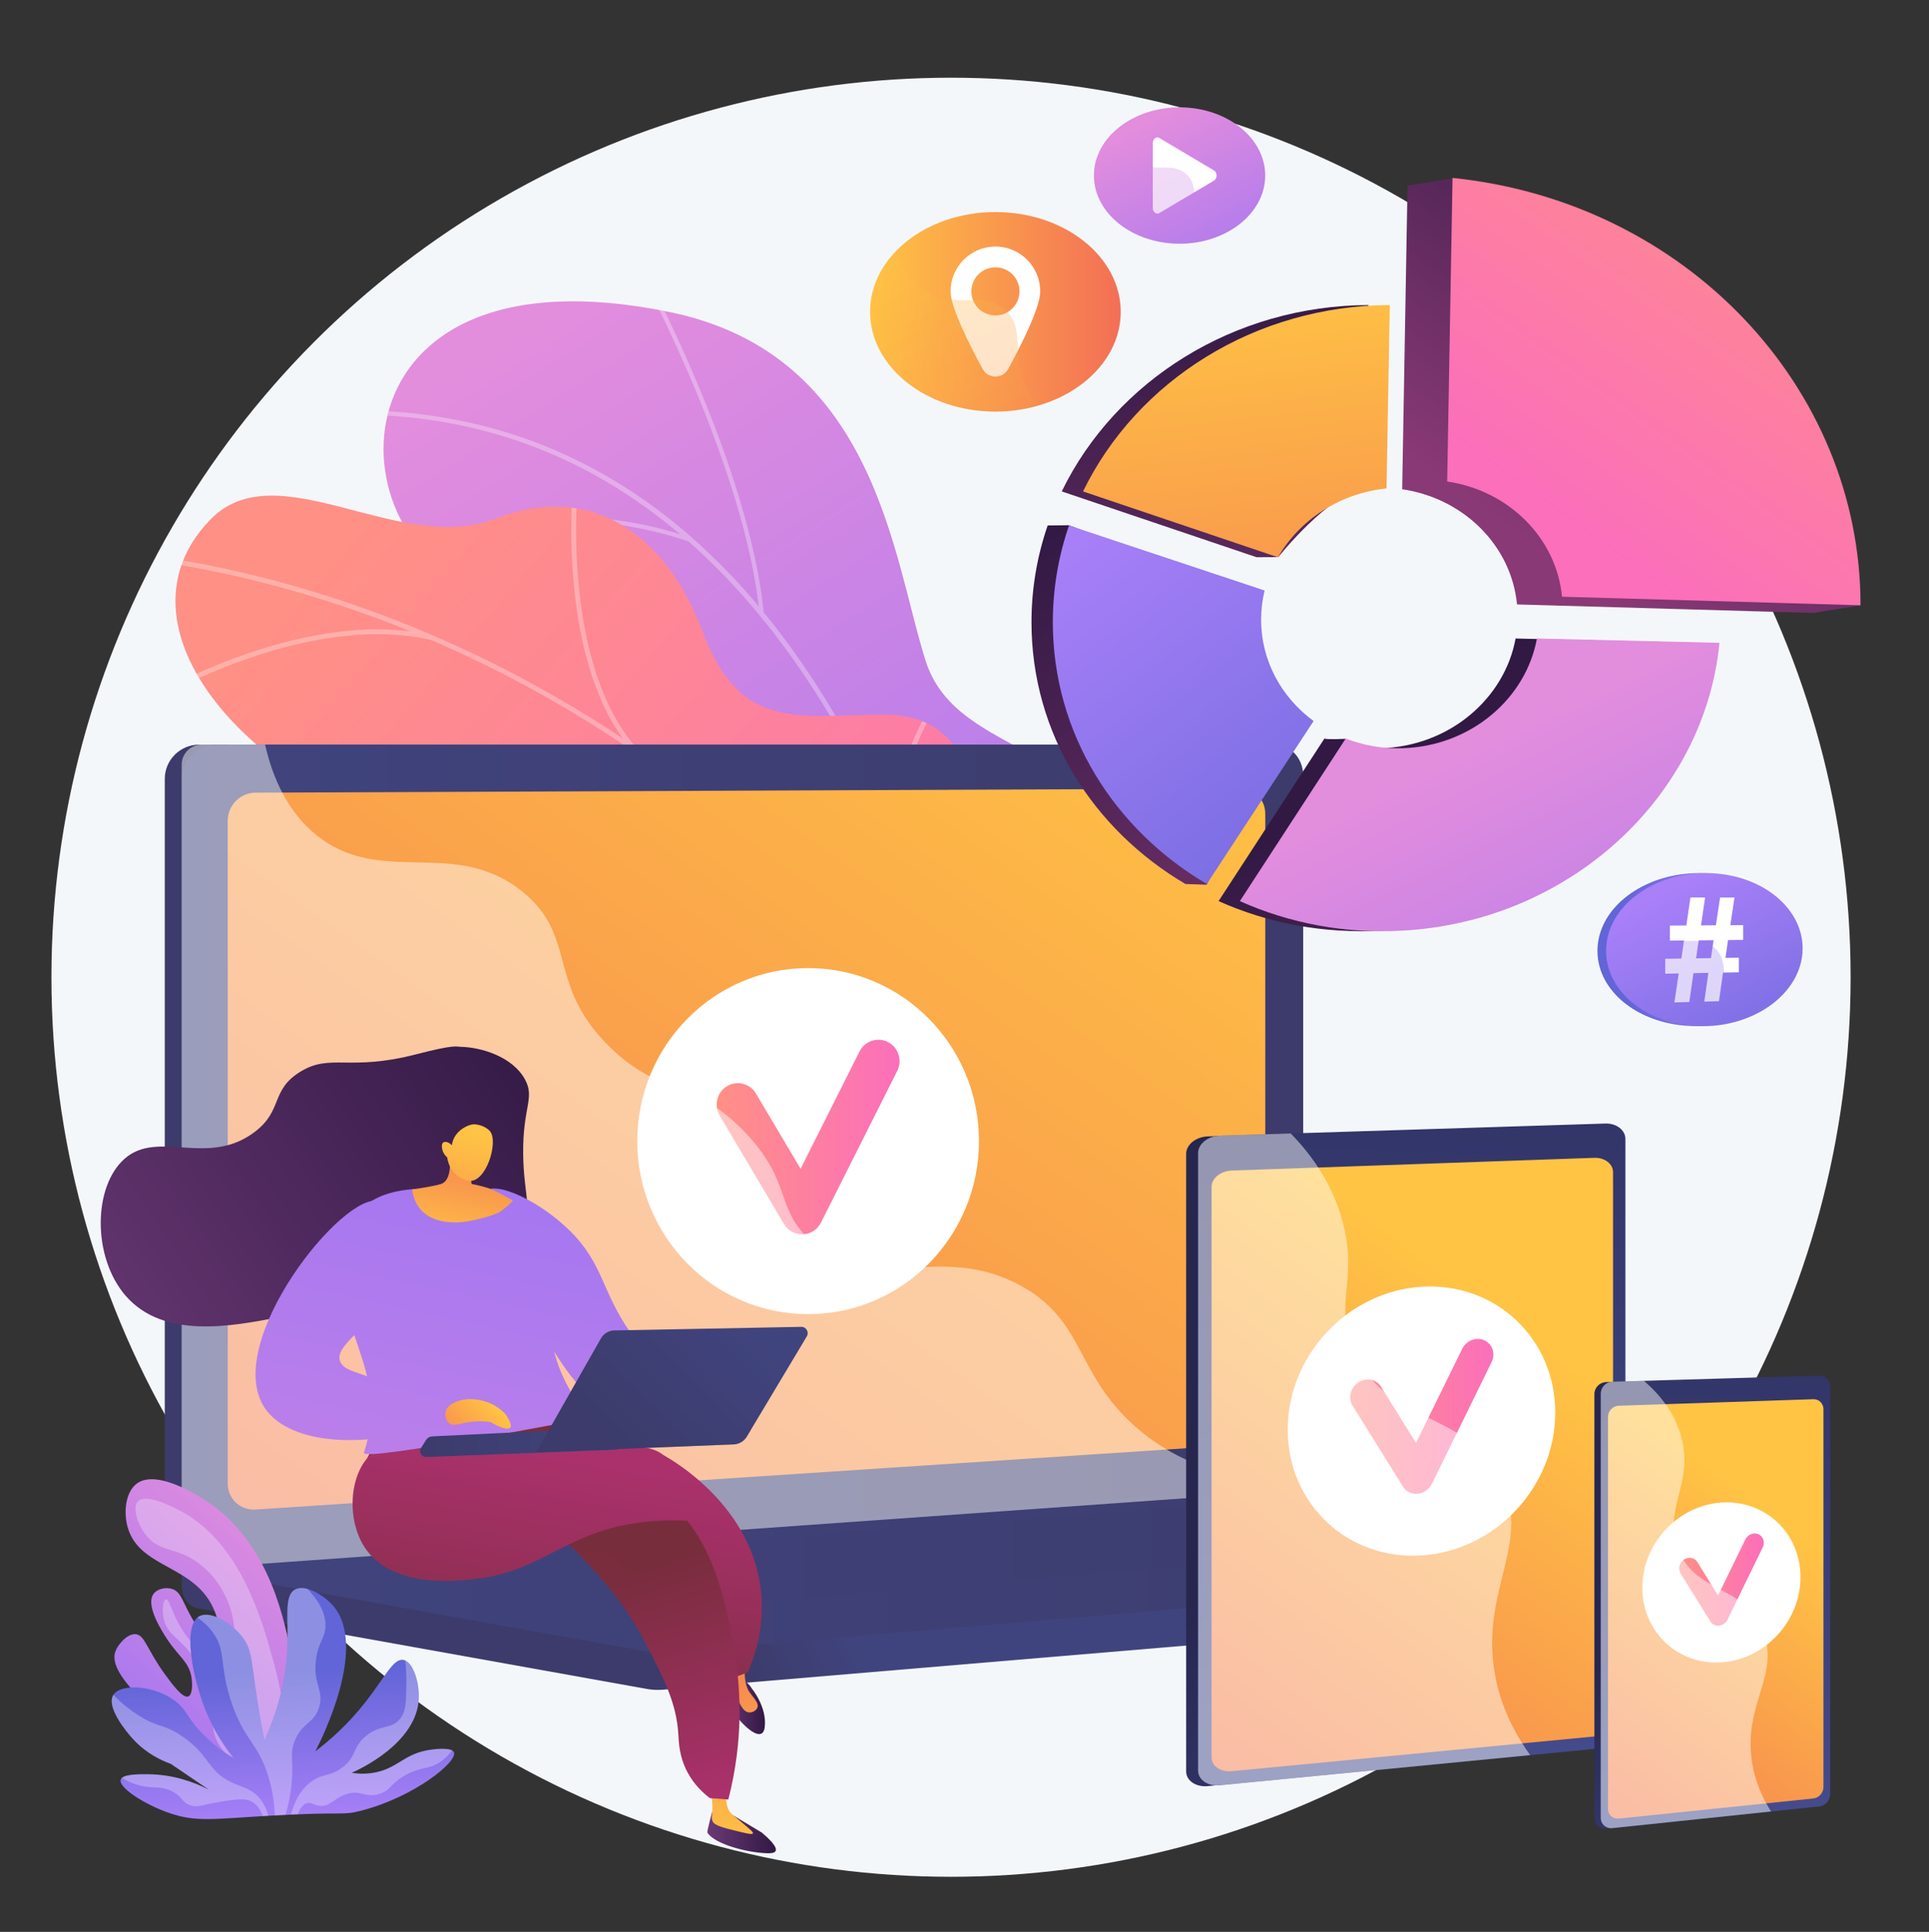
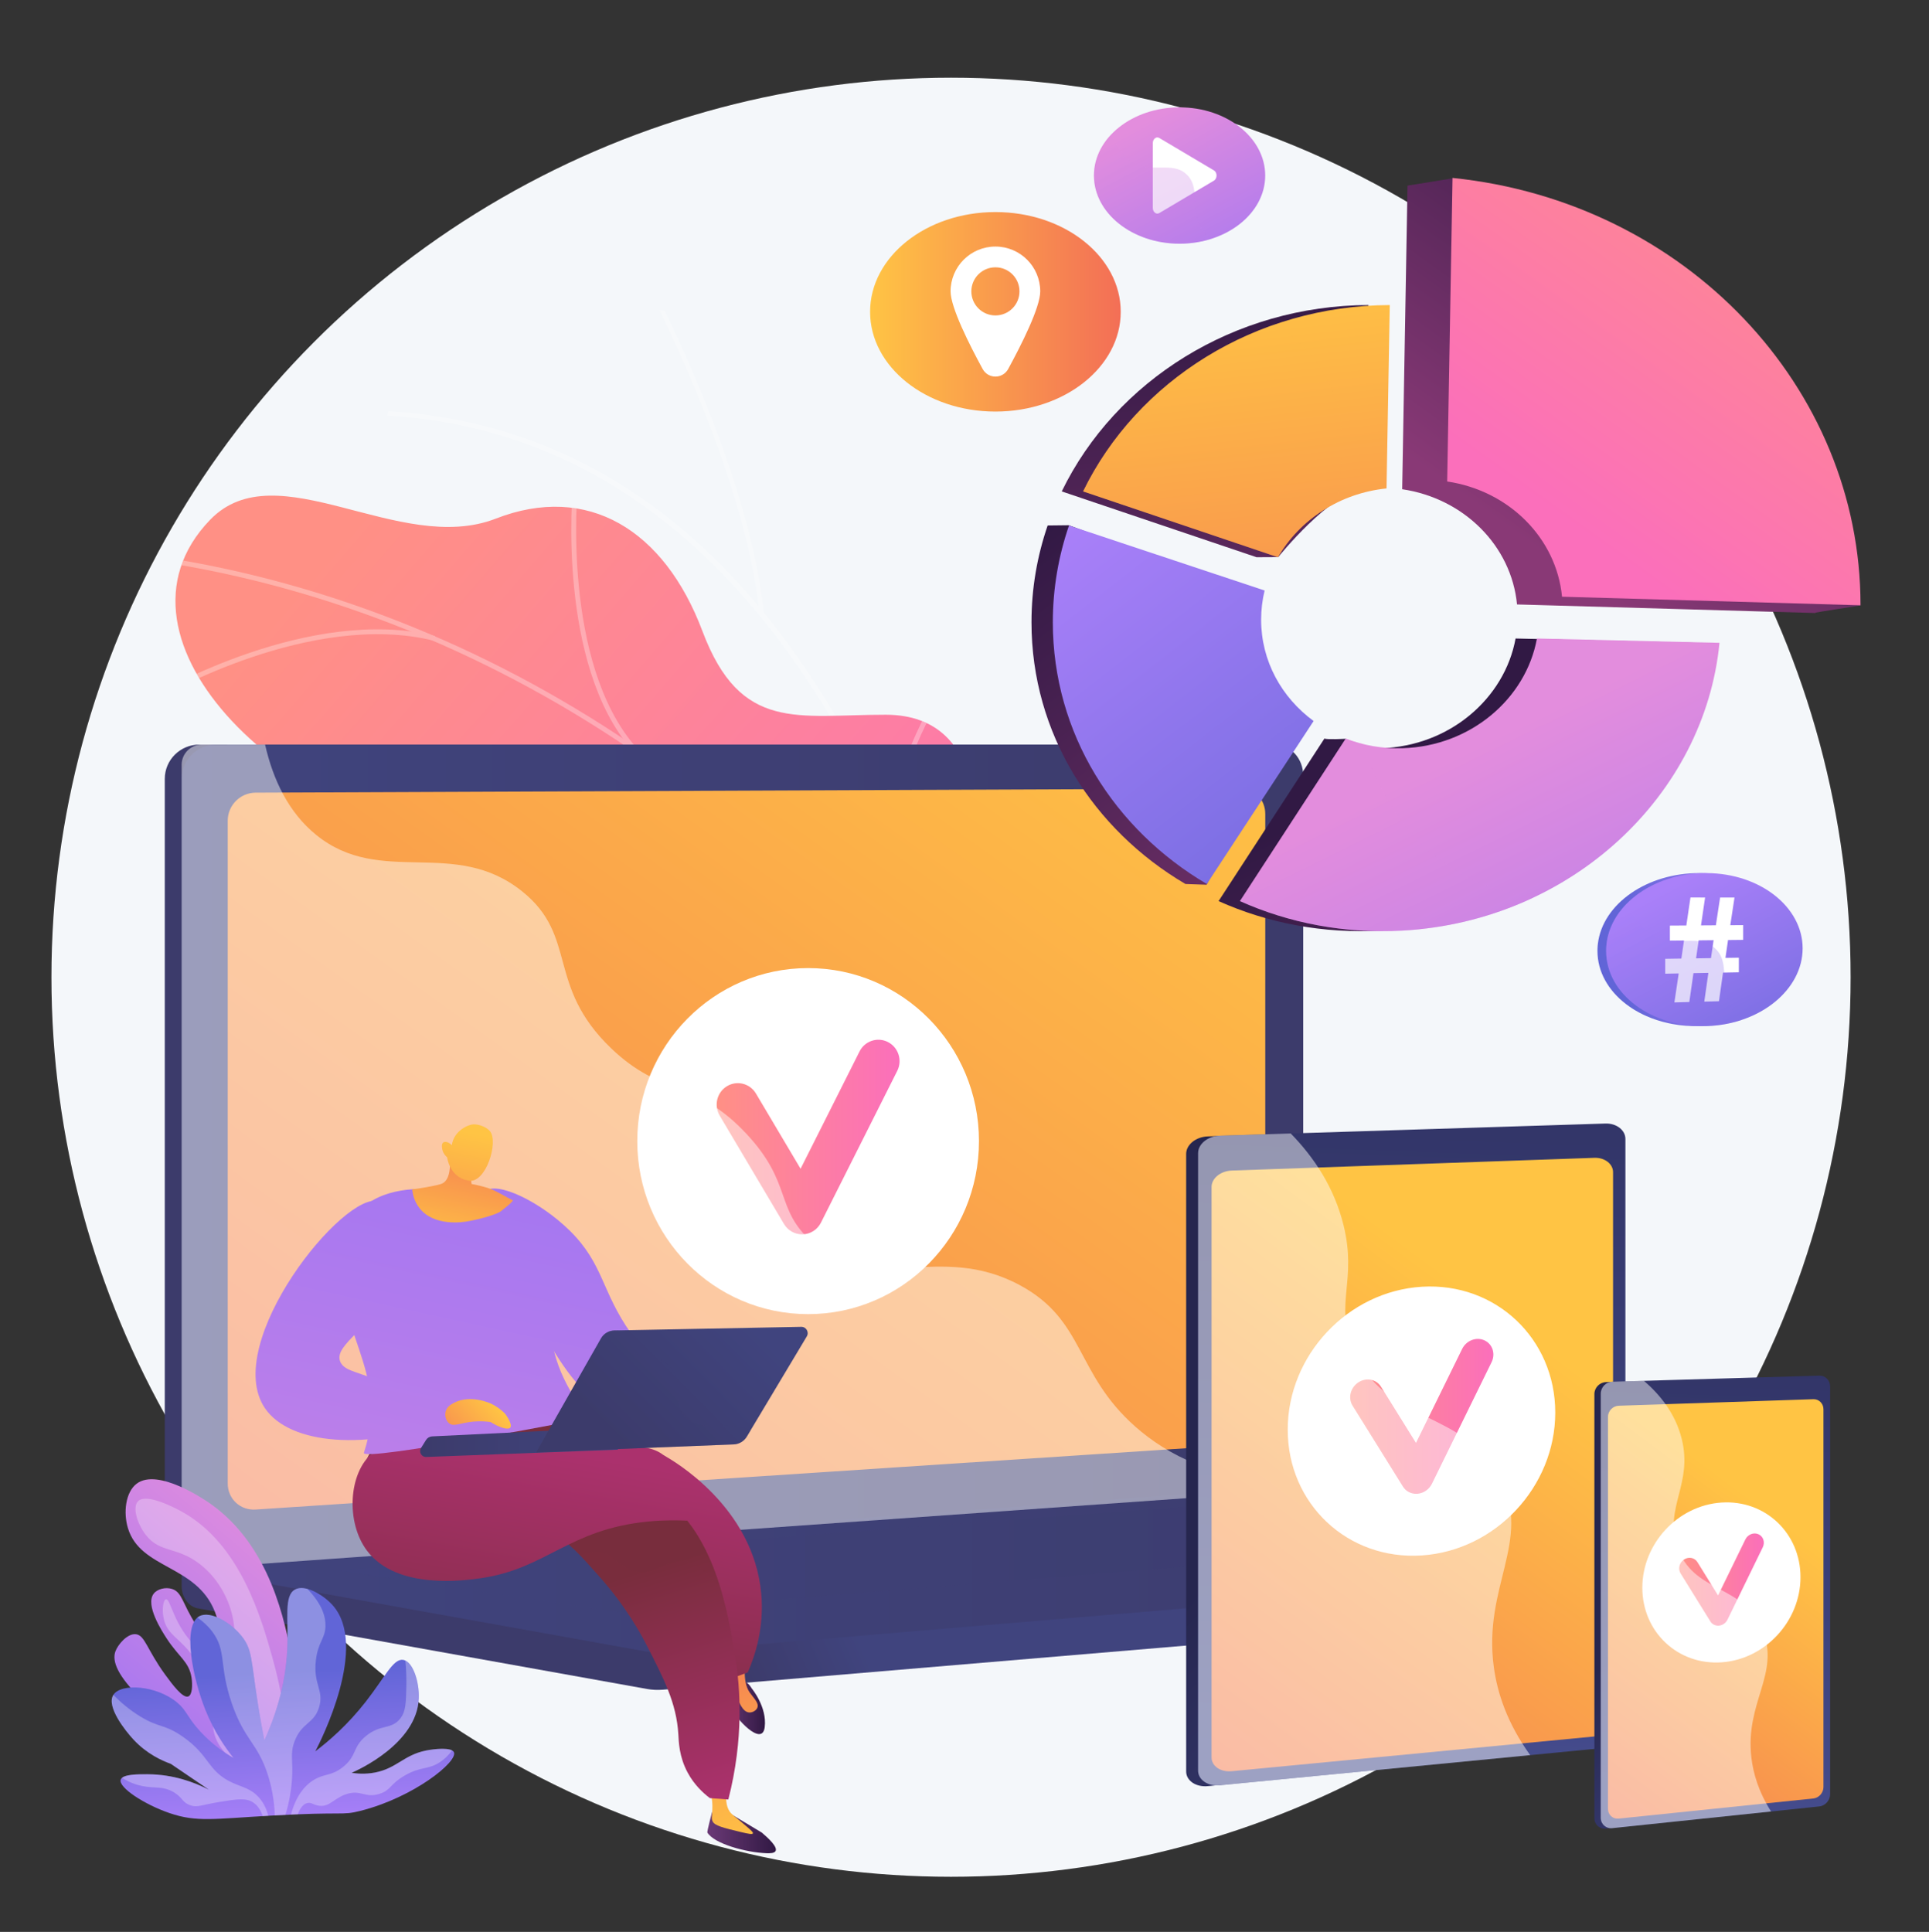
<svg xmlns="http://www.w3.org/2000/svg" xmlns:xlink="http://www.w3.org/1999/xlink" version="1.1" x="0px" y="0px" viewBox="0 0 3002.04 3006.72" style="enable-background:new 0 0 3002.04 3006.72;" xml:space="preserve">
  <rect x="0" y="0" width="3002.04" height="3006.72" fill="#333333" stroke="none" />
  <style type="text/css">
	.st0{fill:#F4F7FA;}
	.st1{fill:url(#SVGID_1_);}
	.st2{opacity:0.3;}
	.st3{clip-path:url(#SVGID_00000160178583299249428340000013345885980252732332_);}
	.st4{fill:#FFFFFF;}
	.st5{fill:url(#SVGID_00000011712125354035969260000007406410320665455011_);}
	.st6{clip-path:url(#SVGID_00000034063988088357886900000001169467064840300202_);}
	.st7{fill:url(#SVGID_00000007387548984272481220000011012305014733437596_);}
	.st8{fill:url(#SVGID_00000036950198899338685380000007746571727158846087_);}
	.st9{fill:url(#SVGID_00000183241470341069180520000010754998704805315998_);}
	.st10{fill:url(#SVGID_00000183213751980934524390000006543243666579171458_);}
	.st11{fill:url(#SVGID_00000013161066619114694120000007976539799062431142_);}
	.st12{fill:url(#SVGID_00000085936326572623706160000008863479768389424045_);}
	.st13{opacity:0.3;fill:url(#SVGID_00000152956610212416174050000011585112430170393023_);}
	.st14{opacity:0.48;fill:#FFFFFF;}
	.st15{fill:url(#SVGID_00000027595393540618252150000009790080275163874495_);}
	.st16{fill:url(#SVGID_00000114753258798750826980000000932443139359032724_);}
	.st17{fill:url(#SVGID_00000083804164236243983730000008807332771360986802_);}
	.st18{fill:url(#SVGID_00000080165832289938908110000010831366689832237222_);}
	.st19{opacity:0.48;}
	.st20{fill:url(#SVGID_00000078042959151869347250000011593314862134481564_);}
	.st21{fill:url(#SVGID_00000010291504016593949940000013665099814124551826_);}
	.st22{fill:url(#SVGID_00000111183642202755675190000008482765849806605478_);}
	.st23{fill:url(#SVGID_00000096739252308069901080000003251629541306829453_);}
	.st24{fill:url(#SVGID_00000154411491413303290980000013561498442205462420_);}
	.st25{fill:url(#SVGID_00000060024640569298824570000017349867684261754045_);}
	.st26{fill:url(#SVGID_00000087385312172123755990000002714621305296057517_);}
	.st27{fill:url(#SVGID_00000114756687946446602520000005166196524349508774_);}
	.st28{fill:url(#SVGID_00000161633274934605637470000016485764447249441419_);}
	.st29{fill:url(#SVGID_00000086661473410073263000000001555194214872225208_);}
	.st30{fill:url(#SVGID_00000039836044916777582510000008487990625896057732_);}
	.st31{fill:url(#SVGID_00000102502916955985660400000010630832631362285456_);}
	.st32{opacity:0.3;fill:url(#SVGID_00000024715471008797182240000002599329103570202547_);}
	.st33{fill:url(#SVGID_00000134936774080353175690000006939727546210324135_);}
	.st34{fill:url(#SVGID_00000010289367107927238590000009000991850212965250_);}
	.st35{fill:url(#SVGID_00000005982310327499519610000012409797024003450760_);}
	.st36{fill:url(#SVGID_00000137810506092751019560000013814250222549215922_);}
	.st37{fill:url(#SVGID_00000160887354296377787210000017648871331091226003_);}
	.st38{fill:url(#SVGID_00000008114683320238010560000017112073822160941754_);}
	.st39{opacity:0.3;fill:url(#SVGID_00000091705293847086186640000009466289397355915148_);}
	.st40{fill:url(#SVGID_00000127008127007855333320000007566885367107880833_);}
	.st41{fill:url(#SVGID_00000134934951295400140470000006332134911554138509_);}
	.st42{fill:url(#SVGID_00000093886906776687750220000005593984003576471444_);}
	.st43{opacity:0.28;fill:#FFFFFF;}
	.st44{fill:url(#SVGID_00000172431263023867831230000002616954730643533733_);}
	.st45{fill:url(#SVGID_00000058590346671847066840000018255973979677437619_);}
	.st46{fill:url(#SVGID_00000044153743813788130150000010483738518291306153_);}
	.st47{fill:url(#SVGID_00000168833550003266578230000009820515675683591591_);}
	.st48{fill:url(#SVGID_00000100374094996030451510000004160900316158251702_);}
	.st49{fill:url(#SVGID_00000013897382587453299410000014717349267123991477_);}
	.st50{fill:url(#SVGID_00000049190133249057822900000006655863485611524231_);}
	.st51{fill:url(#SVGID_00000090993551004531755660000005601862317241888927_);}
	.st52{fill:url(#SVGID_00000010311526224126287690000002495352721611471488_);}
	.st53{fill:url(#SVGID_00000096738977768815322750000004439622913355156386_);}
	.st54{fill:url(#SVGID_00000159447165069492357830000010172344839559061687_);}
	.st55{fill:url(#SVGID_00000013160448074917238680000017179518983704921007_);}
	.st56{fill:url(#SVGID_00000014615729544935369540000012738917429406311845_);}
	.st57{fill:url(#SVGID_00000089569863148186918410000010783411054327500420_);}
	.st58{fill:url(#SVGID_00000091716956653350777870000012141525433784566701_);}
	.st59{fill:url(#SVGID_00000111884561313708261060000008315689008104708031_);}
	.st60{fill:url(#SVGID_00000145027881061489620550000007195611471669551536_);}
	.st61{fill:url(#SVGID_00000157274299860356764380000007282200686712533419_);}
</style>
  <g id="Background">
</g>
  <g id="Illustration">
    <g id="Cross-device_marketing">
      <circle class="st0" cx="1480.05" cy="1520.92" r="1400" />
      <g>
        <linearGradient id="SVGID_1_" gradientUnits="userSpaceOnUse" x1="4525.386" y1="814.781" x2="3895.208" y2="2605.815" gradientTransform="matrix(-0.975 0.224 0.224 0.975 5010.541 -1272.498)">
          <stop offset="3.597120e-03" style="stop-color:#E38DDD" />
          <stop offset="1" style="stop-color:#9571F6" />
        </linearGradient>
-         <path class="st1" d="M1740.07,2204.44l-308.54,70.81c0,0-94.4-144.95-44.43-274c101.97-263.3-135.76-334.23-230.88-378.84     c-143.46-67.27-225.27-177.94-97.33-291.27c144.76-128.23-56.23-335-303.57-410.24c-242.04-73.63-250.81-546.37,287.68-435.1     c321.59,66.45,346.81,385.45,397.85,543.51s293.97,116.36,257.09,332.22c-31.5,184.39-136.57,337.68-8.34,430.05     S1858.13,2011.26,1740.07,2204.44z" />
        <g class="st2">
          <defs>
            <path id="SVGID_00000069375353875333809620000004183050004469219471_" class="st2" d="M1740.07,2204.44l-308.54,70.81       c0,0-94.4-144.95-44.43-274c101.97-263.3-135.76-334.23-230.88-378.84c-143.46-67.27-240.54-189.11-75.4-289.75       s-78.15-336.53-325.49-411.77c-242.04-73.63-250.81-546.37,287.68-435.1c321.59,66.45,346.81,385.45,397.85,543.51       s293.97,116.36,257.09,332.22c-31.5,184.39-136.57,337.68-8.34,430.05S1858.13,2011.26,1740.07,2204.44z" />
          </defs>
          <clipPath id="SVGID_00000159442917936256562050000000896510431351951537_">
            <use xlink:href="#SVGID_00000069375353875333809620000004183050004469219471_" style="overflow:visible;" />
          </clipPath>
          <g style="clip-path:url(#SVGID_00000159442917936256562050000000896510431351951537_);">
            <path class="st4" d="M1613.1,2263.73l-6.68,0.3c-0.18-4.14-20.03-418.07-163.43-822.5       c-132.11-372.58-399.18-813.09-921.26-795.83l-0.22-6.68c232.4-7.69,434.46,73.13,600.56,240.19       c132.68,133.46,242.79,321.94,327.27,560.21C1593.05,1844.77,1612.92,2259.58,1613.1,2263.73z" />
            <path class="st4" d="M1188.47,952.02l-6.65,0.68c-22.59-221.28-174.68-508.06-176.21-510.93l5.89-3.15       C1013.04,441.5,1165.75,729.45,1188.47,952.02z" />
-             <path class="st4" d="M1074.74,843.74c-250.62-86.29-440.44,26.27-442.32,27.42l-3.47-5.71       c1.91-1.17,194.28-115.38,447.97-28.03L1074.74,843.74z" />
            <path class="st4" d="M1522.34,1711.03c-143.3-290.38-578.26-269.85-582.49-269.29l-1.3-6.55       c4.09-0.94,445.2-20.08,589.78,272.88L1522.34,1711.03z" />
            <path class="st4" d="M1494.49,1580.44l-6.68,0.14c-4.24-206.59,178.51-391.35,180.36-393.19l4.72,4.73       C1671.05,1193.94,1490.3,1376.74,1494.49,1580.44z" />
-             <path class="st4" d="M1601.87,2198.95c-36.82-117.37-229.2-172.85-231.14-173.4l1.81-6.43c8.06,2.27,197.79,57,235.7,177.83       L1601.87,2198.95z" />
            <path class="st4" d="M1598.49,2100.87l-6.67,0.38c-5.49-97.11,111.87-233.62,150.44-278.48c5.45-6.34,10.15-11.81,10.8-12.95       l5.86,3.21c-0.89,1.62-4.01,5.27-11.59,14.1C1709.19,1871.47,1593.15,2006.45,1598.49,2100.87z" />
          </g>
        </g>
      </g>
      <g>
        <linearGradient id="SVGID_00000077286367686449302280000011090535842628851594_" gradientUnits="userSpaceOnUse" x1="2550.927" y1="593.53" x2="3344.389" y2="1899.772" gradientTransform="matrix(0.951 -0.308 0.308 0.951 -2063.666 1037.847)">
          <stop offset="0" style="stop-color:#FF9085" />
          <stop offset="1" style="stop-color:#FB6FBB" />
        </linearGradient>
        <path style="fill:url(#SVGID_00000077286367686449302280000011090535842628851594_);" d="M1390.18,1790.01     c1.48,0.15,2.96,0.3,4.44,0.44c87.6,8.39,184.82,2.08,291.32-27.66c20.35-7.26,40.7-14.52,61.05-21.79     c1.64-54.35-6.54-106.33-75.22-105.31c-106.66,1.58-163.09-169.1-155.49-238.17c9.4-85.49,27.2-285-137.74-285.15     c-137.31-0.12-225.94,27.86-285.37-130.13c-59.44-158-178.81-230.62-321.58-175.08c-150.25,58.44-340.45-106.1-444.6,1.84     c-181.47,188.09,128.66,479.77,427.37,498.41s176.2,162.79,210.5,296.61c46.83,182.69,277.53,67.75,363.92,118.08     C1358.04,1739.14,1377.37,1763.63,1390.18,1790.01z" />
        <g class="st2">
          <defs>
            <path id="SVGID_00000100340550582826947320000001247060430840663204_" class="st2" d="M1414.32,1891.21l333.46-108.04       c4.13-53.5,0.72-148.62-76-147.48c-106.66,1.58-163.09-169.1-155.49-238.17c9.4-85.49,27.2-285-137.74-285.15       c-137.31-0.12-225.94,27.86-285.38-130.13c-59.44-158-178.81-230.62-321.58-175.08c-150.25,58.44-340.45-106.11-444.6,1.84       c-181.47,188.09,128.66,479.77,427.37,498.41c298.71,18.63,176.2,162.79,210.5,296.61c46.83,182.69,277.53,67.75,363.91,118.08       C1396.5,1761.55,1411.24,1840.82,1414.32,1891.21z" />
          </defs>
          <clipPath id="SVGID_00000160871112079269767760000002770634437122587303_">
            <use xlink:href="#SVGID_00000100340550582826947320000001247060430840663204_" style="overflow:visible;" />
          </clipPath>
          <g style="clip-path:url(#SVGID_00000160871112079269767760000002770634437122587303_);">
            <path class="st4" d="M1554.34,1787.89l6.64-3.69c-269.99-485.27-774.17-837.13-1315.78-918.27l-1.12,7.51       C783.4,954.24,1285.47,1304.63,1554.34,1787.89z" />
            <path class="st4" d="M1384.47,1535.92l7.24-2.31c-66.36-207.91,59.91-426.77,61.19-428.96l-6.55-3.84       C1445.05,1103.03,1317.07,1324.74,1384.47,1535.92z" />
            <path class="st4" d="M1502.24,1699.97l5.27-5.47c-159.29-153.56-550.65-57.59-554.58-56.6l1.85,7.37       C958.66,1644.29,1345.98,1549.33,1502.24,1699.97z" />
            <path class="st4" d="M983.74,1167.59l5.72-5c-115.5-132.16-90.72-400.17-90.45-402.86l-7.56-0.74       C891.19,761.71,866.11,1032.98,983.74,1167.59z" />
            <path class="st4" d="M675.01,997.11l1.82-7.38c-194.16-47.96-427.98,87.39-430.32,88.77l3.84,6.55       C252.66,1083.69,483.87,949.89,675.01,997.11z" />
          </g>
        </g>
      </g>
      <g>
        <g>
          <linearGradient id="SVGID_00000083054301917637344280000012344204070063652524_" gradientUnits="userSpaceOnUse" x1="1326.234" y1="2521.448" x2="1152.689" y2="2594.337">
            <stop offset="0" style="stop-color:#40447E" />
            <stop offset="0.996" style="stop-color:#3C3B6B" />
          </linearGradient>
          <path style="fill:url(#SVGID_00000083054301917637344280000012344204070063652524_);" d="M2753.18,2426.48l-2470.47-21.52v63.66      c0,17.28,10.78,31.97,25.37,34.59l698.57,125.36c8.29,1.49,16.7,1.88,25.06,1.18l1694.61-142.93      c15.13-1.28,26.85-16.01,26.85-33.77V2426.48z" />
          <linearGradient id="SVGID_00000171710646725064984080000005222106077891270297_" gradientUnits="userSpaceOnUse" x1="1094.498" y1="1756.578" x2="906.157" y2="1835.681">
            <stop offset="0" style="stop-color:#40447E" />
            <stop offset="0.996" style="stop-color:#3C3B6B" />
          </linearGradient>
          <path style="fill:url(#SVGID_00000171710646725064984080000005222106077891270297_);" d="M1957.91,2323.28l-1648,116.46      c-29.49,2.08-53.47-20.06-53.47-49.47V1212.16c0-29.41,23.98-53.25,53.47-53.25h1648c24.3,0,43.94,21.55,43.94,48.13v1065      C2001.85,2298.63,1982.2,2321.57,1957.91,2323.28z" />
          <linearGradient id="SVGID_00000176001088770585341010000013451415034191050123_" gradientUnits="userSpaceOnUse" x1="282.718" y1="1799.397" x2="2028.126" y2="1799.397">
            <stop offset="0" style="stop-color:#40447E" />
            <stop offset="0.996" style="stop-color:#3C3B6B" />
          </linearGradient>
          <path style="fill:url(#SVGID_00000176001088770585341010000013451415034191050123_);" d="M1984.19,2323.28l-1648,116.46      c-29.49,2.08-53.47-20.06-53.47-49.47V1212.16c0-29.41,23.98-53.25,53.47-53.25h1648c24.3,0,43.94,21.55,43.94,48.13v1065      C2028.13,2298.63,2008.48,2321.57,1984.19,2323.28z" />
          <linearGradient id="SVGID_00000092423518167758847190000018430399786865393548_" gradientUnits="userSpaceOnUse" x1="1742.499" y1="930.31" x2="324.009" y2="2912.558">
            <stop offset="0" style="stop-color:#FFC444" />
            <stop offset="0.996" style="stop-color:#F36F56" />
          </linearGradient>
          <path style="fill:url(#SVGID_00000092423518167758847190000018430399786865393548_);" d="M1932.85,2248.2L397.91,2349.36      c-24,1.58-43.5-16.59-43.5-40.6V1277.31c0-24.01,19.5-43.55,43.5-43.65l1534.94-6.35c20.04-0.08,36.25,17.58,36.25,39.44v939.47      C1969.1,2228.08,1952.89,2246.88,1932.85,2248.2z" />
          <linearGradient id="SVGID_00000036937116083108144490000002996745384877730702_" gradientUnits="userSpaceOnUse" x1="282.718" y1="2444.842" x2="2753.184" y2="2444.842">
            <stop offset="0" style="stop-color:#40447E" />
            <stop offset="0.996" style="stop-color:#3C3B6B" />
          </linearGradient>
          <path style="fill:url(#SVGID_00000036937116083108144490000002996745384877730702_);" d="M1943.07,2318L282.72,2440.59      l723.94,129.91c8.29,1.49,16.7,1.88,25.06,1.18l1721.46-145.2l-783.71-107.65C1960.71,2317.63,1951.87,2317.35,1943.07,2318z" />
          <g>
            <ellipse class="st4" cx="1257.66" cy="1775.95" rx="265.89" ry="269.29" />
            <linearGradient id="SVGID_00000087377392868798423190000018430797292334444419_" gradientUnits="userSpaceOnUse" x1="1115.35" y1="1769.604" x2="1399.965" y2="1769.604">
              <stop offset="0" style="stop-color:#FF9085" />
              <stop offset="1" style="stop-color:#FB6FBB" />
            </linearGradient>
            <path style="fill:url(#SVGID_00000087377392868798423190000018430797292334444419_);" d="M1248.29,1921.05       c-11.53,0-22.25-6.11-28.21-16.17l-100.03-168.63c-9.36-15.78-4.32-36.26,11.26-45.74c15.58-9.48,35.8-4.38,45.16,11.41       l69.44,117.06l91.79-182.6c8.25-16.41,28.07-22.93,44.26-14.58c16.2,8.35,22.65,28.42,14.4,44.83l-118.75,236.22       c-5.43,10.8-16.22,17.77-28.18,18.19C1249.06,1921.04,1248.68,1921.05,1248.29,1921.05z" />
          </g>
          <linearGradient id="SVGID_00000146488461163371096580000007072866111109790336_" gradientUnits="userSpaceOnUse" x1="524.989" y1="2424.6" x2="2335.084" y2="2424.6">
            <stop offset="0" style="stop-color:#40447E" />
            <stop offset="0.996" style="stop-color:#3C3B6B" />
          </linearGradient>
          <polygon style="opacity:0.3;fill:url(#SVGID_00000146488461163371096580000007072866111109790336_);" points="524.99,2443.67       1907.28,2340.09 2335.08,2398.38 964.7,2509.11     " />
          <path class="st14" d="M1587.13,2000.17c-127.05-68.36-226.94,18.26-323.35-67.2c-58.45-51.81-29.75-90.45-101.67-167.87      c-79.66-85.76-131.52-56.93-211.57-134.11c-101.22-97.59-50.6-173.52-137.79-243.59c-105.77-85-219.84-6.33-320.53-87.85      c-43.43-35.16-67.26-86.28-79.7-140.64H314c-17.26,0-31.28,13.99-31.28,31.25v1221.23c0,17.26,14.02,30.26,31.28,29.03      l1679.58-119.22c8.24-0.58,15.55-5.4,20.24-12.37c-122.95-4.48-198.48-45.7-246.77-88.31      C1672.6,2137.17,1688.99,2054.97,1587.13,2000.17z" />
        </g>
        <g>
          <g>
            <g>
              <linearGradient id="SVGID_00000153701722967664666090000006910911101313953964_" gradientUnits="userSpaceOnUse" x1="2574.534" y1="2605.181" x2="2095.681" y2="2196.697">
                <stop offset="0" style="stop-color:#444B8C" />
                <stop offset="0.996" style="stop-color:#26264F" />
              </linearGradient>
              <path style="fill:url(#SVGID_00000153701722967664666090000006910911101313953964_);" d="M2511.37,1773.67v919.8        c0,13.76-15.05,17.79-32.12,19.45l-590.52,66.04l-9.03,0.88c-18.53,1.8-33.72-8.49-33.72-22.86v-961.16        c0-14.37,15.19-26.61,33.72-27.2l12.25-0.39l592.6,1.94C2501.63,1769.62,2511.37,1759.91,2511.37,1773.67z" />
              <linearGradient id="SVGID_00000010304192431919701800000016773404830559730604_" gradientUnits="userSpaceOnUse" x1="-1686.856" y1="3589.922" x2="13.889" y2="3653.188" gradientTransform="matrix(0 -1 1 0 -1410.989 1044.206)">
                <stop offset="0" style="stop-color:#444B8C" />
                <stop offset="0.996" style="stop-color:#26264F" />
              </linearGradient>
              <path style="fill:url(#SVGID_00000010304192431919701800000016773404830559730604_);" d="M2529.58,1772.62v919.55        c0,13.75-13.93,26.36-31,28.01l-600.33,58.31c-18.52,1.8-33.7-8.48-33.7-22.85v-960.89c0-14.37,15.18-26.61,33.7-27.19        l600.33-18.96C2515.65,1748.06,2529.58,1758.87,2529.58,1772.62z" />
              <linearGradient id="SVGID_00000020388728420038314900000015290884845157823623_" gradientUnits="userSpaceOnUse" x1="2350.658" y1="2056.567" x2="1742.24" y2="2874.626">
                <stop offset="0" style="stop-color:#FFC444" />
                <stop offset="0.996" style="stop-color:#F36F56" />
              </linearGradient>
              <path style="fill:url(#SVGID_00000020388728420038314900000015290884845157823623_);" d="M2510.34,1824.29v852.1        c0,12.84-13.03,24.6-28.98,26.13l-564.49,54.09c-17.23,1.65-31.35-7.95-31.35-21.33v-888.05c0-13.38,14.12-24.83,31.35-25.44        l564.49-19.84C2497.31,1801.4,2510.34,1811.45,2510.34,1824.29z" />
            </g>
          </g>
          <g>
            <path class="st4" d="M2420.4,2198.45c0,115.11-92.76,214.64-207.54,222.31c-115.17,7.7-208.82-79.94-208.82-195.76       c0-115.83,93.65-215.4,208.82-222.39C2327.64,1995.65,2420.4,2083.34,2420.4,2198.45z" />
            <linearGradient id="SVGID_00000180332846794953849580000006345395631234327487_" gradientUnits="userSpaceOnUse" x1="2101.257" y1="2204.352" x2="2324.097" y2="2204.352">
              <stop offset="0" style="stop-color:#FF9085" />
              <stop offset="1" style="stop-color:#FB6FBB" />
            </linearGradient>
            <path style="fill:url(#SVGID_00000180332846794953849580000006345395631234327487_);" d="M2205.53,2324.82       c-9.03,0.59-17.43-3.61-22.1-11.11l-78.48-126.02c-7.35-11.81-3.39-27.98,8.85-36.13c12.23-8.14,28.1-5.16,35.44,6.64       l54.42,87.48l71.81-146.26c6.44-13.13,21.93-19.15,34.58-13.45c12.64,5.69,17.68,20.94,11.24,34.05l-92.8,189.16       c-4.25,8.66-12.7,14.62-22.06,15.56C2206.13,2324.78,2205.83,2324.8,2205.53,2324.82z" />
          </g>
          <g class="st19">
            <path class="st4" d="M2335.52,2301.77c-54.62-109.6-182.26-83.44-230.21-202.97c-28.6-71.31,7-105.12-14.44-192.11       c-14.51-58.87-46.2-105.78-82.1-142.62l-110.51,3.49c-18.52,0.59-33.7,12.82-33.7,27.19v960.89c0,14.37,15.18,24.65,33.7,22.85       l483.11-46.92c-35.77-49.71-51.08-96.47-56.6-137.03C2307.64,2468.72,2384.03,2399.12,2335.52,2301.77z" />
          </g>
        </g>
        <g>
          <g>
            <g>
              <linearGradient id="SVGID_00000077306861270548822200000016389256562003991183_" gradientUnits="userSpaceOnUse" x1="2905.947" y1="2706.021" x2="2607.713" y2="2451.613">
                <stop offset="0" style="stop-color:#444B8C" />
                <stop offset="0.996" style="stop-color:#26264F" />
              </linearGradient>
              <path style="fill:url(#SVGID_00000077306861270548822200000016389256562003991183_);" d="M2838.35,2158.31v634.78        c0,9.49-8.11,12.12-17.31,13.08l-316.9,39.24l-4.82,0.51c-9.9,1.04-18.02-6.19-18.02-16.06v-660.32        c0-9.87,8.12-18.19,18.02-18.49l6.55-0.19l318.04,4.88C2833.1,2155.47,2838.35,2148.82,2838.35,2158.31z" />
              <linearGradient id="SVGID_00000012456243913557383230000014527039060911592615_" gradientUnits="userSpaceOnUse" x1="-1767.037" y1="4068.391" x2="-609.518" y2="4111.45" gradientTransform="matrix(0 -1 1 0 -1410.989 1044.206)">
                <stop offset="0" style="stop-color:#444B8C" />
                <stop offset="0.996" style="stop-color:#26264F" />
              </linearGradient>
              <path style="fill:url(#SVGID_00000012456243913557383230000014527039060911592615_);" d="M2848.17,2157.7v634.69        c0,9.49-7.51,18.04-16.71,19.01l-322.23,33.81c-9.9,1.04-18.01-6.19-18.01-16.06v-660.22c0-9.87,8.11-18.19,18.01-18.48        l322.23-9.5C2840.66,2140.67,2848.17,2148.21,2848.17,2157.7z" />
              <linearGradient id="SVGID_00000088104547687755819190000016580286202027411640_" gradientUnits="userSpaceOnUse" x1="2767.436" y1="2362.444" x2="2380.467" y2="2882.751">
                <stop offset="0" style="stop-color:#FFC444" />
                <stop offset="0.996" style="stop-color:#F36F56" />
              </linearGradient>
              <path style="fill:url(#SVGID_00000088104547687755819190000016580286202027411640_);" d="M2837.8,2193.25v588.05        c0,8.86-7.02,16.84-15.62,17.73l-302.99,31.33c-9.21,0.95-16.76-5.79-16.76-14.99v-610.26c0-9.2,7.55-16.98,16.76-17.29        l302.99-10.17C2830.78,2177.37,2837.8,2184.38,2837.8,2193.25z" />
            </g>
          </g>
          <g>
            <path class="st4" d="M2802.05,2454.58c0,68.54-54.95,127.88-122.85,132.55c-68.04,4.67-123.3-47.3-123.3-116.09       s55.26-128.16,123.3-132.58C2747.11,2334.04,2802.05,2386.03,2802.05,2454.58z" />
            <linearGradient id="SVGID_00000158732710021670464540000011581467707664922248_" gradientUnits="userSpaceOnUse" x1="2613.264" y1="2458.344" x2="2745.01" y2="2458.344">
              <stop offset="0" style="stop-color:#FF9085" />
              <stop offset="1" style="stop-color:#FB6FBB" />
            </linearGradient>
            <path style="fill:url(#SVGID_00000158732710021670464540000011581467707664922248_);" d="M2674.87,2530.08       c-5.34,0.36-10.3-2.12-13.06-6.58l-46.36-74.8c-4.34-7.01-2-16.63,5.22-21.49c7.22-4.86,16.6-3.12,20.93,3.88l32.16,51.92       l42.47-87.12c3.81-7.82,12.98-11.44,20.46-8.08c7.48,3.36,10.46,12.42,6.65,20.24l-54.91,112.68       c-2.51,5.16-7.51,8.71-13.04,9.28C2675.22,2530.05,2675.05,2530.07,2674.87,2530.08z" />
          </g>
          <g class="st19">
            <path class="st4" d="M2743.42,2537.83c-29.41-73.92-108.66-56.46-133.35-131.17c-20.15-60.98,24.68-96.72,7.13-167.33       c-9.85-39.62-34.08-69.05-58.85-90.34l-49.11,1.45c-9.9,0.29-18.01,8.61-18.01,18.48v660.22c0,9.87,8.11,17.1,18.01,16.06       l247.04-25.92c-19.83-31.25-27.79-59.81-30.61-83.53C2715.43,2649.44,2770.36,2605.56,2743.42,2537.83z" />
          </g>
        </g>
      </g>
      <g>
        <g>
          <g>
            <linearGradient id="SVGID_00000155857382357566812990000007142278007897527700_" gradientUnits="userSpaceOnUse" x1="-1338.985" y1="1608.792" x2="-546.888" y2="2146.82" gradientTransform="matrix(-1 0 0 1 -481.788 0)">
              <stop offset="0" style="stop-color:#311944" />
              <stop offset="1" style="stop-color:#6B3976" />
            </linearGradient>
-             <path style="fill:url(#SVGID_00000155857382357566812990000007142278007897527700_);" d="M813.68,1894.98       c14.9-9.66,1.32-37.77,0.52-98.13c-0.98-73.97,18.66-87.76,2.88-116.78c-19.3-35.49-67.87-50.18-100.05-50.87       c-7.1-0.15-8.76-4.03-68.22,11.37c-107.13,27.75-133.95-2-181.93,27.71c-46.35,28.71-26.05,60.14-71.06,93.81       c-72.96,54.57-149.68-4.43-201.82,41.22c-49.32,43.17-50.46,153.17,1.42,213.2c58.81,68.05,164.86,47.6,235.93,34.11       c14.95-2.84,90.49-18.7,169.13-76.75c43.51-32.11,73.38-66.41,92.38-91.67c4.46-5.02,11.42-11.1,20.61-12.08       c11.03-1.18,19.89,5.57,24.16,8.53C760.06,1894.16,799.04,1904.47,813.68,1894.98z" />
            <linearGradient id="SVGID_00000062158280390696445160000008491725292346919606_" gradientUnits="userSpaceOnUse" x1="689.251" y1="3134.892" x2="1031.616" y2="1571.642">
              <stop offset="3.597120e-03" style="stop-color:#E38DDD" />
              <stop offset="1" style="stop-color:#9571F6" />
            </linearGradient>
            <path style="fill:url(#SVGID_00000062158280390696445160000008491725292346919606_);" d="M753.8,1854.44       c19.16-17.46,87.53,16.19,132.84,60.84c53.23,52.46,49.14,94.99,95.6,160.16c23.09,32.4,62.69,76.01,132.85,114.22       c-4.97,12.41-9.93,24.83-14.9,37.25c-33.92,2.04-100.52,0.84-162.64-39.73c-43.16-28.18-65.36-65.52-108.01-139.05       C786.73,1974.32,729.86,1876.26,753.8,1854.44z" />
            <linearGradient id="SVGID_00000023974443001364135120000000288480567893195455_" gradientUnits="userSpaceOnUse" x1="-1689.293" y1="2852.206" x2="-1582.616" y2="2852.206" gradientTransform="matrix(-1 0 0 1 -481.788 0)">
              <stop offset="0" style="stop-color:#311944" />
              <stop offset="1" style="stop-color:#6B3976" />
            </linearGradient>
            <path style="fill:url(#SVGID_00000023974443001364135120000000288480567893195455_);" d="M1185.64,2852.17l-53.37-32.07h-24.09       c0,0-8.21,30.54-7.27,32.07c10.73,17.59,60.7,30.97,91.88,32.07c5.18,0.18,12.4,0.21,14.27-3.54       C1210.21,2874.35,1196.09,2861.02,1185.64,2852.17z" />
            <linearGradient id="SVGID_00000074409509236311929860000004617299402791527066_" gradientUnits="userSpaceOnUse" x1="-1638.983" y1="2894.247" x2="-1479.831" y2="2416.789" gradientTransform="matrix(-1 0 0 1 -481.788 0)">
              <stop offset="0" style="stop-color:#FFC444" />
              <stop offset="0.996" style="stop-color:#F36F56" />
            </linearGradient>
            <path style="fill:url(#SVGID_00000074409509236311929860000004617299402791527066_);" d="M1131.32,2785.11       c-3.43,19.85,0.91,30.21,5.59,36c3.29,4.08,6.22,5.24,25.76,22.13c6.46,5.59,9.75,8.58,9,10.15       c-0.85,1.79-6.56,0.82-18.87-2.14c-26.84-6.45-40.32-9.81-43.62-16.27c-2.98-5.85-0.35-8.49-0.52-24.42       c-0.11-10.49-2.25-18.94-3.92-24.22C1113.6,2785.93,1122.46,2785.52,1131.32,2785.11z" />
            <linearGradient id="SVGID_00000013880639453143277570000003679054073233875591_" gradientUnits="userSpaceOnUse" x1="-1672.312" y1="2656.333" x2="-1607.072" y2="2656.333" gradientTransform="matrix(-1 0 0 1 -481.788 0)">
              <stop offset="0" style="stop-color:#311944" />
              <stop offset="1" style="stop-color:#6B3976" />
            </linearGradient>
            <path style="fill:url(#SVGID_00000013880639453143277570000003679054073233875591_);" d="M1169.9,2627.76       c0,0,24.11,28.77,20.19,60.32c-3.92,31.54-46.15-14.57-52.04-30.16c-5.89-15.58-12.77-37.79-12.77-37.79       S1154.9,2601.7,1169.9,2627.76z" />
            <linearGradient id="SVGID_00000174591786237000352880000011754146493444704950_" gradientUnits="userSpaceOnUse" x1="-1710.124" y1="2835.471" x2="-1603.593" y2="2515.879" gradientTransform="matrix(-1 0 0 1 -481.788 0)">
              <stop offset="0" style="stop-color:#FFC444" />
              <stop offset="0.996" style="stop-color:#F36F56" />
            </linearGradient>
            <path style="fill:url(#SVGID_00000174591786237000352880000011754146493444704950_);" d="M1160.7,2582.74       c0,0-6.54,33.52,5.94,51.21c6.21,8.81,14.6,16.29,12.13,23.46c-1.65,4.81-7.92,8.26-13.24,7.72       c-10.17-1.04-15.81-16.64-19.79-27.64c-5.87-16.25-9.15-51.01-9.15-51.01L1160.7,2582.74z" />
            <linearGradient id="SVGID_00000145772757554117023950000006105360362460301472_" gradientUnits="userSpaceOnUse" x1="-1578.859" y1="2297.036" x2="-1499.401" y2="2756.402" gradientTransform="matrix(-1 0 0 1 -481.788 0)">
              <stop offset="0" style="stop-color:#AB316D" />
              <stop offset="1" style="stop-color:#792D3D" />
            </linearGradient>
            <path style="fill:url(#SVGID_00000145772757554117023950000006105360362460301472_);" d="M1141.48,2610.99       c7.42-2.7,14.83-5.4,22.25-8.1c11.57-26.42,25.69-69.83,20.97-122.58c-12.13-135.67-137.61-207.56-151.55-215.25       c-34.19,17.15-68.82,41.35-70.07,71.86c-1.57,38.29,50.59,58.54,99.63,114.53C1092.16,2485.05,1123.61,2535.14,1141.48,2610.99       z" />
            <linearGradient id="SVGID_00000087398864049694086900000008389008548283500952_" gradientUnits="userSpaceOnUse" x1="-1466.646" y1="2841.452" x2="-1353.666" y2="2483.889" gradientTransform="matrix(-1 0 0 1 -481.788 0)">
              <stop offset="0" style="stop-color:#AB316D" />
              <stop offset="1" style="stop-color:#792D3D" />
            </linearGradient>
            <path style="fill:url(#SVGID_00000087398864049694086900000008389008548283500952_);" d="M1133.49,2800.62       c24.5-95.72,18.24-173.82,11.17-218.82c-10.68-68.01-32.41-206.35-124.78-257.93c-20.17-11.26-49-21.35-84.14-52.67       c-29.35-26.15-48-53.66-59.25-73.04c-123.52-36.23-237.45-21.55-287.73,44.7c-5.81,7.66-20.35,24.26-23.17,48.74       c-6.35,55.24,47.93,121.74,108.83,135.63c77.4,17.65,122.31-61.83,190.89-35.38c19.18,7.4,35.45,25.73,67.97,62.39       c41.38,46.64,64.64,89.67,73.44,106.89c26.2,51.28,46.08,89.13,48.97,138.18c0.67,11.43,1.08,34.52,14.46,59.42       c10.27,19.11,24.2,31.86,34.56,39.73C1114.32,2799.18,1123.91,2799.9,1133.49,2800.62z" />
            <linearGradient id="SVGID_00000015353413863201835310000004147839441780319366_" gradientUnits="userSpaceOnUse" x1="-1466.636" y1="2841.456" x2="-1353.656" y2="2483.893" gradientTransform="matrix(-1 0 0 1 -481.788 0)">
              <stop offset="0" style="stop-color:#AB316D" />
              <stop offset="1" style="stop-color:#792D3D" />
            </linearGradient>
            <path style="opacity:0.3;fill:url(#SVGID_00000015353413863201835310000004147839441780319366_);" d="M565.6,2291.61       c2.81-24.48,17.36-41.09,23.17-48.74c50.27-66.25,164.21-80.93,287.73-44.7c11.25,19.38,29.91,46.88,59.25,73.04       c35.14,31.32,63.98,41.4,84.14,52.67c56.4,31.5,86.44,95.34,103.73,155.77c-25.66-39.78-47.62-50.36-64.62-50.55       c-24.33-0.27-35.2,20.53-64.25,17.69c-31.05-3.03-38.15-28.71-63.32-31.66c-7.53-0.88-16.8,0.28-27.94,6.21       c-14.86-15.56-25.93-24.76-38.18-29.49c-68.58-26.44-113.48,53.03-190.89,35.38C613.53,2413.35,559.25,2346.84,565.6,2291.61z" />
            <linearGradient id="SVGID_00000149382404000545726820000008168204081890063020_" gradientUnits="userSpaceOnUse" x1="-1307.657" y1="2250.672" x2="-1228.383" y2="2708.98" gradientTransform="matrix(-1 0 0 1 -481.788 0)">
              <stop offset="0" style="stop-color:#AB316D" />
              <stop offset="1" style="stop-color:#792D3D" />
            </linearGradient>
            <path style="fill:url(#SVGID_00000149382404000545726820000008168204081890063020_);" d="M1069.49,2366.69       c-13.98-0.74-35.51-1.17-61.48,1.39c-123.25,12.18-157.22,73.14-259.09,88.02c-24.1,3.52-131.38,19.19-177.85-42.83       c-33.36-44.53-28.31-121.25,8.18-151.43c15.44-12.77,30.73-12.42,129.63-11.52c37.25,0.34,74.49,0.46,111.74,0.93       c157.66,2.01,187.81-8.91,216.5,17.17C1050.5,2280.58,1070.07,2306.71,1069.49,2366.69z" />
            <g>
              <g>
                <linearGradient id="SVGID_00000077318166706069266660000006360773028288841377_" gradientUnits="userSpaceOnUse" x1="501.606" y1="3093.797" x2="843.97" y2="1530.549">
                  <stop offset="3.597120e-03" style="stop-color:#E38DDD" />
                  <stop offset="1" style="stop-color:#9571F6" />
                </linearGradient>
                <path style="fill:url(#SVGID_00000077318166706069266660000006360773028288841377_);" d="M736.65,1860.83         c0,0-183.98-53.65-203.06,81.03c-18.29,129.09,75.42,188.33,32.78,319.09c-4.94,15.16,350.21-54.27,350.21-54.27         c-47.41-59.15-58.43-107.94-59.56-141.87c-1.24-37.19,9.48-54.1,0-98.07c0,0-10.58-49.06-48.73-91.19         C802.81,1869.52,796.28,1863.22,736.65,1860.83z" />
              </g>
            </g>
            <g>
              <linearGradient id="SVGID_00000100352402716623137100000012008480727287427750_" gradientUnits="userSpaceOnUse" x1="2627.719" y1="1695.791" x2="2635.814" y2="1480.149" gradientTransform="matrix(0.984 0.178 -0.178 0.984 -1583.447 -186.068)">
                <stop offset="0" style="stop-color:#FFC444" />
                <stop offset="0.996" style="stop-color:#F36F56" />
              </linearGradient>
              <path style="fill:url(#SVGID_00000100352402716623137100000012008480727287427750_);" d="M696.7,1780.12        c1.69,7.87,10.26,50.13-7.02,61c-3.75,2.36-10.95,3.71-25.35,6.41c-9.43,1.77-17.34,2.85-22.92,3.52        c0.81,7.08,3.19,18.62,11.37,29.11c22.92,29.41,68.88,21.8,75.43,20.6c23.12-4.21,45.86-11.35,51.36-15.72        c8.36-6.65,14.94-11.63,18.83-16.7c-8.95-4.32-27.01-15.72-39.13-19.45c-9.06-2.79-17.56-4.78-25.3-6.2        c-1.27-8.16-2.54-16.32-3.82-24.49C719.01,1805.49,707.85,1792.81,696.7,1780.12z" />
              <linearGradient id="SVGID_00000043456432932506822200000014964550649753743241_" gradientUnits="userSpaceOnUse" x1="2625.193" y1="1505.421" x2="2621.727" y2="1784.622" gradientTransform="matrix(0.984 0.178 -0.178 0.984 -1583.447 -186.068)">
                <stop offset="0" style="stop-color:#FFC444" />
                <stop offset="0.996" style="stop-color:#F36F56" />
              </linearGradient>
              <path style="fill:url(#SVGID_00000043456432932506822200000014964550649753743241_);" d="M695.89,1801.17        c0,0,3.12,30.96,33.22,36.42c26.95,4.89,47.24-60.24,33.44-77.08c-4.6-5.62-15.96-10.96-25.8-10.68        c-6.92,0.2-30.31,9.11-33.58,32.51c-4.66-4.91-10.46-6.32-13.32-4.26c-3.63,2.61-1.69,10.19-1.24,11.9        C690.13,1795.93,694.02,1799.62,695.89,1801.17z" />
            </g>
          </g>
        </g>
        <g>
          <linearGradient id="SVGID_00000008854511299840011270000016114360911959755953_" gradientUnits="userSpaceOnUse" x1="66.582" y1="2244.686" x2="374.354" y2="2244.686" gradientTransform="matrix(-1 0 0 1 1028.205 0)">
            <stop offset="0" style="stop-color:#40447E" />
            <stop offset="0.996" style="stop-color:#3C3B6B" />
          </linearGradient>
          <path style="fill:url(#SVGID_00000008854511299840011270000016114360911959755953_);" d="M954.08,2221.81l-281.58,13.7      c-3.88,0.19-7.41,2.27-9.46,5.56l-7.79,12.51c-3.88,6.22,0.78,14.25,8.11,13.97l298.26-11.36L954.08,2221.81z" />
          <linearGradient id="SVGID_00000158732341211879849930000000661013344658075812_" gradientUnits="userSpaceOnUse" x1="-130.238" y1="2050.542" x2="71.545" y2="2250.711" gradientTransform="matrix(-1 0 0 1 1028.205 0)">
            <stop offset="0" style="stop-color:#40447E" />
            <stop offset="0.996" style="stop-color:#3C3B6B" />
          </linearGradient>
          <path style="fill:url(#SVGID_00000158732341211879849930000000661013344658075812_);" d="M1246.95,2065.01l-290.91,5.64      c-8.61,0.17-16.49,4.86-20.74,12.34l-100.74,177.24l307.23-12.24c8.43-0.34,16.13-4.9,20.46-12.14l93.33-155.93      C1259.57,2073.28,1254.69,2064.86,1246.95,2065.01z" />
          <linearGradient id="SVGID_00000025442785872067037330000012762128423158743189_" gradientUnits="userSpaceOnUse" x1="-130.238" y1="2050.542" x2="71.546" y2="2250.711" gradientTransform="matrix(-1 0 0 1 1028.205 0)">
            <stop offset="0" style="stop-color:#40447E" />
            <stop offset="0.996" style="stop-color:#3C3B6B" />
          </linearGradient>
          <path style="opacity:0.3;fill:url(#SVGID_00000025442785872067037330000012762128423158743189_);" d="M935.3,2082.99      c4.25-7.48,12.14-12.17,20.74-12.34l6.38-0.12c0.95,9.39,3.83,17.98,9.58,24.92c17.94,21.65,47.74,8.3,69.95,31.21      c24.4,25.17,1.86,55.13,23.67,78.56c22.96,24.66,60.09,4.58,102.78,20.36l-6.15,10.27c-4.33,7.24-12.03,11.81-20.46,12.14      l-307.23,12.24L935.3,2082.99z" />
        </g>
        <g>
          <linearGradient id="SVGID_00000152951514342238915010000017086141401054777278_" gradientUnits="userSpaceOnUse" x1="353.115" y1="3061.276" x2="695.48" y2="1498.027">
            <stop offset="3.597120e-03" style="stop-color:#E38DDD" />
            <stop offset="1" style="stop-color:#9571F6" />
          </linearGradient>
          <path style="fill:url(#SVGID_00000152951514342238915010000017086141401054777278_);" d="M695.45,2212.4      c3.66-9.68,7.33-19.36,11-29.04c-40.51-11.11-96.53-27.51-153.99-48.05c-9-3.22-19.69-7.2-23.19-16.67      c-9.83-26.56,52.64-54.09,76.92-112.09c22.46-53.64,10.1-128.09-15.97-136.88c-54.24-18.3-246.56,221.1-177.87,322.02      C451.17,2248.74,570.88,2257.82,695.45,2212.4z" />
        </g>
        <linearGradient id="SVGID_00000005978062870806782100000000512176973568940687_" gradientUnits="userSpaceOnUse" x1="768.882" y1="2183.996" x2="666.572" y2="2280.41">
          <stop offset="0" style="stop-color:#FFC444" />
          <stop offset="0.996" style="stop-color:#F36F56" />
        </linearGradient>
        <path style="fill:url(#SVGID_00000005978062870806782100000000512176973568940687_);" d="M706.44,2183.37     c25.43-13.51,55.87,0.34,57.83,1.27c5.59,2.64,13.72,7.34,21.94,15.73c0.93,1.27,11.96,16.55,7.94,21.45     c-3.22,3.92-15.69,0.67-30.69-8.65c-6.28-0.88-15.64-1.69-26.85-0.66c-20.58,1.9-30.01,8.4-37.48,2.79     c-5.47-4.11-7.34-12.8-5.37-19.25C695.88,2189.1,702.14,2185.65,706.44,2183.37z" />
      </g>
      <g>
        <g>
          <linearGradient id="SVGID_00000034069075884175461920000011291221881409005737_" gradientUnits="userSpaceOnUse" x1="-3437.555" y1="2385.891" x2="-3770.295" y2="2781.549" gradientTransform="matrix(1 0 0 1 3915.501 0)">
            <stop offset="3.597120e-03" style="stop-color:#E38DDD" />
            <stop offset="1" style="stop-color:#9571F6" />
          </linearGradient>
          <path style="fill:url(#SVGID_00000034069075884175461920000011291221881409005737_);" d="M452.37,2809.73      c20.05-99.08,11.42-178.71,2.31-226.79c-11.05-58.33-33.51-176.92-127.78-243.02c-7.43-5.21-81.18-55.93-114.3-30.74      c-17.08,12.99-20.98,44.37-13.51,69.13c19.28,63.94,106.23,56.85,135.12,129.62c9.62,24.23,11.4,53.8,4.69,56.59      c-8.26,3.43-31.82-32.73-34.06-36.17c-21-32.24-21.2-50.49-37.21-55.44c-9.83-3.04-22.79-0.19-28.59,7.58      c-13.2,17.68,12.88,57.98,20.17,69.24c19.07,29.46,34.99,36.16,38.87,61.24c1.67,10.8,1.37,26.77-5.04,29.26      c-8.66,3.37-25.2-19.2-35.81-33.68c-28.52-38.92-31.56-61.55-45.75-63.17c-13.23-1.51-28.14,16.17-31.97,26.95      C169.06,2599.74,211.07,2662.34,452.37,2809.73z" />
          <path class="st43" d="M449.36,2792.74c3-92.07-11.91-165.06-25.41-212.95c-17.35-61.57-49.99-177.36-141.57-227.47      c-6.51-3.56-54.38-29.76-67.76-15.73c-8.92,9.35-1.01,35.03,12.1,52.03c22.38,29.01,48.15,17.5,84.7,45.98      c32.79,25.55,44.31,59.96,47.19,68.97c10.69,33.41,5.14,62.05,3.63,72.6C356.51,2616.23,368.24,2681.89,449.36,2792.74z" />
          <path class="st43" d="M416.69,2769.75c-51.35-45.99-63.22-83.67-64.13-110.11c-0.71-20.6,4.86-45.05-10.89-67.76      c-10.08-14.53-17.67-12.19-35.09-27.83c-36.38-32.67-40.9-76.72-48.4-75.02c-4.17,0.95-6.34,15.39-3.63,29.04      c5.59,28.16,27.61,31.11,49.61,65.34c15.03,23.38,20.24,46.12,22.99,58.08c6.7,29.19,2.15,39.43,6.05,55.66      C338.26,2718.18,356.55,2745.33,416.69,2769.75z" />
        </g>
        <g>
          <linearGradient id="SVGID_00000041974252335819853960000011278732060994388099_" gradientUnits="userSpaceOnUse" x1="-3288.451" y1="2971.752" x2="-3314.804" y2="2732.177" gradientTransform="matrix(0.999 0.053 -0.053 0.999 3889.503 46.816)">
            <stop offset="0" style="stop-color:#AA80F9" />
            <stop offset="0.996" style="stop-color:#6165D7" />
          </linearGradient>
          <path style="fill:url(#SVGID_00000041974252335819853960000011278732060994388099_);" d="M421.52,2825.74      c-89.01,5.1-115.47,10.44-157.42-3.86c-39.42-13.43-79.85-39.88-76.3-52.02c2.55-8.71,27.29-8.59,42.07-8.52      c39.66,0.18,72.37,12.33,95.32,24.08c-19.79-13.43-39.59-26.87-59.38-40.3c-13.82-4.95-37.21-15.44-57.93-37.61      c-12.97-13.88-42.78-51.48-31.57-69.54c11.7-18.87,67.29-15.06,99.34,11.7c15.38,12.84,15.4,22.67,36.01,45.09      c18.73,20.37,38.07,33.31,51.65,41.11c-12.73-15.91-30.04-40.77-43.5-74.27c-20.45-50.9-35.89-131.43-9.88-146.07      c17.26-9.71,51.47,10.3,68.58,34.01c13.87,19.23,12.51,35.35,22.06,97.13c4.15,26.86,8.22,48.49,10.86,61.91      c26.47-58.07,34.15-106.92,35.7-142.83c1.99-46.14-5.64-82.29,12-91.91c15.73-8.57,43.81,8.15,58.06,23.84      c57.66,63.51-18.42,212.56-26.46,227.95c21.16-16.02,50.31-41.09,78.55-77.32c30.2-38.74,42.95-67.58,58.3-65      c15.27,2.57,25.33,35.07,24.18,60.23c-3.19,70.12-94.78,111.31-104.55,115.55c7.7,1.24,20.77,2.54,36.17-0.4      c34.15-6.52,44.8-27.22,79.44-34.24c13.25-2.69,40.34-5.47,43.68,2.73c5.99,14.72-62.43,70.03-145.46,91.11      C530.62,2826.01,537.9,2819.07,421.52,2825.74z" />
          <path class="st43" d="M362.77,2775.01c-40.53-18.02-35.02-42.51-79.35-72.85c-28.39-19.43-34.99-12.35-65.41-30.92      c-16.73-10.21-30.41-21.93-41.52-33.51c-0.05,0.08-0.12,0.16-0.17,0.24c-11.2,18.06,18.6,55.66,31.57,69.54      c20.72,22.17,44.11,32.66,57.93,37.61c19.79,13.43,39.59,26.87,59.38,40.3c-22.95-11.74-55.66-23.89-95.32-24.08      c-12.88-0.06-33.34-0.15-40.06,5.59c11.91,7.39,22.63,10.94,31.35,12.72c19.88,4.06,32.36-0.48,49.56,9.89      c13.8,8.32,12.65,15.39,24.8,19.89c11.43,4.24,17.28-0.23,45.49-4.87c27.45-4.51,41.4-6.62,52.49,0.35      c8.38,5.27,12.83,13.95,15.29,21.59c2.84-0.17,5.75-0.35,8.74-0.52c-2.21-8.77-6.26-18.83-13.98-27.81      C391.32,2783.93,377.94,2781.75,362.77,2775.01z" />
          <path class="st43" d="M478.26,2806.15c6.4-1.53,9.46,3.05,18.36,4.2c16.53,2.15,22.72-11.49,42.15-17.97      c22.99-7.67,28.82,6.6,51.72-0.5c18.13-5.62,15.79-14.96,39.48-28.61c25.2-14.52,35.88-8.56,54.4-20.55      c5.95-3.85,12.75-9.59,19.21-18.51c-8.14-4.41-29.45-2.06-40.73,0.23c-34.64,7.03-45.29,27.73-79.44,34.24      c-15.4,2.94-28.46,1.64-36.17,0.4c9.77-4.25,101.36-45.43,104.55-115.55c1.06-23.33-7.52-52.97-20.96-59.19      c1.6,16.2,1.82,30.05,1.57,40.94c-0.57,25.34-1.02,38.23-9.04,48.8c-13.91,18.34-30.86,8.78-53.98,27.84      c-21.04,17.36-13.71,30.82-35.66,48.2c-18.94,15-30.17,9.54-48,21.7c-11.18,7.63-24.77,22.08-32.92,52.32      c3.72-0.17,7.27-0.32,10.66-0.46C466.68,2815.09,471.35,2807.8,478.26,2806.15z" />
          <path class="st43" d="M458.26,2710.58c11.09-30.21,30.35-27.1,38.38-53.71c7.99-26.45-9.48-34.67-5.03-72.96      c3.34-28.69,14.17-32.92,14.89-52.53c0.53-14.46-4.57-34.15-28.13-58.57c-7.15-1.88-13.89-1.88-19.22,1.02      c-17.65,9.62-10.01,45.77-12,91.91c-1.55,35.91-9.23,84.76-35.7,142.83c-2.64-13.42-6.71-35.05-10.86-61.91      c-9.55-61.78-8.19-77.91-22.06-97.13c-17.11-23.71-51.32-43.72-68.58-34.01c-0.99,0.55-1.91,1.22-2.77,1.95      c8.61,5.87,16.55,13.08,23.22,21.97c22.76,30.32,9.81,52.05,30.44,111.87c19.84,57.53,39.97,61.08,55.94,110.79      c5.1,15.88,9.91,36.89,10.9,63.29c5.83-0.32,11.32-0.61,16.52-0.86c5.98-19.58,8.79-37.1,10-51.97      C456.83,2739.84,450.77,2730.99,458.26,2710.58z" />
        </g>
      </g>
      <g>
        <g>
          <g>
            <g>
              <g>
                <linearGradient id="SVGID_00000012474225235883833380000011203621150650042263_" gradientUnits="userSpaceOnUse" x1="1870.029" y1="430.272" x2="1972.848" y2="1359.752">
                  <stop offset="0" style="stop-color:#311944" />
                  <stop offset="1" style="stop-color:#893976" />
                </linearGradient>
                <path style="fill:url(#SVGID_00000012474225235883833380000011203621150650042263_);" d="M1955.61,867.24l33.7-0.18         c0,0,80.72-101.3,135.27-106.89l5.05-285.39c-208.92,0.69-393.31,117.45-477.28,290.02L1955.61,867.24z" />
                <linearGradient id="SVGID_00000003814664026901193860000011819162508844655793_" gradientUnits="userSpaceOnUse" x1="2251.071" y1="1164.06" x2="2652.299" y2="1974.462">
                  <stop offset="0" style="stop-color:#311944" />
                  <stop offset="1" style="stop-color:#893976" />
                </linearGradient>
                <path style="fill:url(#SVGID_00000003814664026901193860000011819162508844655793_);" d="M2358.65,993.71         c-17.13,93.77-103.25,167.49-208.75,170.75c-25.97,0.8-56.26-14.64-56.26-14.64s-27.78,1.52-32.53-0.32l-164.68,252.92         c76.55,34.28,163.02,51.07,253.47,45.91c263.05-14.99,469.86-211.41,492.83-447.86L2358.65,993.71z" />
                <linearGradient id="SVGID_00000121990117037497948980000017067134292732149413_" gradientUnits="userSpaceOnUse" x1="1614.869" y1="823.027" x2="2204.253" y2="1580.806">
                  <stop offset="0" style="stop-color:#311944" />
                  <stop offset="1" style="stop-color:#893976" />
                </linearGradient>
                <path style="fill:url(#SVGID_00000121990117037497948980000017067134292732149413_);" d="M1844.88,1375.81l32.95,1.13         l133.25-254.79c-49.71-36.51-81.66-93.32-81.66-157.76c0-15.57,1.88-30.75,5.43-45.36l-271.4-101.6l-33.01,0.38         c-16.35,47.54-25.18,98.13-25.18,150.53C1605.25,1141.85,1701.23,1291.24,1844.88,1375.81z" />
              </g>
              <g>
                <linearGradient id="SVGID_00000127025190455039930770000012290665614792352418_" gradientUnits="userSpaceOnUse" x1="2770.291" y1="298.597" x2="2378.941" y2="844.333">
                  <stop offset="0" style="stop-color:#311944" />
                  <stop offset="1" style="stop-color:#893976" />
                </linearGradient>
                <path style="fill:url(#SVGID_00000127025190455039930770000012290665614792352418_);" d="M2182.16,761.4         c96.08,14.18,169.95,88.03,178.73,179.3l464.54,13.35c0-0.1,0-0.19,0-0.29c0,0,0-0.15,0-0.29c0-0.35,70.03-11.17,70.03-11.21         c-0.02-3.16-634.59-664.81-634.59-664.81l-70.38,11.47C2190.48,288.92,2184.94,603.91,2182.16,761.4z" />
              </g>
            </g>
            <g>
              <g>
                <linearGradient id="SVGID_00000079465594655535639280000007179707676398348182_" gradientUnits="userSpaceOnUse" x1="1903.34" y1="430.916" x2="2005.2" y2="1351.727">
                  <stop offset="0" style="stop-color:#FFC444" />
                  <stop offset="0.996" style="stop-color:#F36F56" />
                </linearGradient>
                <path style="fill:url(#SVGID_00000079465594655535639280000007179707676398348182_);" d="M1988.85,867.24         c33.64-58.38,96.24-99.61,168.97-107.08l5.05-285.39c-208.92,0.69-393.31,117.45-477.28,290.02L1988.85,867.24z" />
                <linearGradient id="SVGID_00000097484631186865438420000005229743934358551982_" gradientUnits="userSpaceOnUse" x1="2284.311" y1="1164.06" x2="2685.539" y2="1974.462">
                  <stop offset="3.597120e-03" style="stop-color:#E38DDD" />
                  <stop offset="1" style="stop-color:#9571F6" />
                </linearGradient>
                <path style="fill:url(#SVGID_00000097484631186865438420000005229743934358551982_);" d="M2391.89,993.71         c-17.13,93.77-103.25,167.49-208.75,170.75c-31.46,0.97-61.52-4.42-88.79-14.96l-164.68,252.92         c76.55,34.28,163.02,51.07,253.47,45.91c263.05-14.99,469.86-211.41,492.83-447.86L2391.89,993.71z" />
                <linearGradient id="SVGID_00000011748571319296367730000003602225474985494170_" gradientUnits="userSpaceOnUse" x1="1648.227" y1="823.179" x2="2216.63" y2="1553.982">
                  <stop offset="0" style="stop-color:#AA80F9" />
                  <stop offset="0.996" style="stop-color:#6165D7" />
                </linearGradient>
                <path style="fill:url(#SVGID_00000011748571319296367730000003602225474985494170_);" d="M1878.12,1375.81l166.2-253.66         c-49.71-36.51-81.66-93.32-81.66-157.76c0-15.57,1.88-30.75,5.43-45.36L1663.66,817.8c-16.35,47.54-25.18,98.13-25.18,150.53         C1638.49,1141.85,1734.47,1291.24,1878.12,1375.81z" />
              </g>
              <g>
                <linearGradient id="SVGID_00000013914570336363643070000009535191286826424252_" gradientUnits="userSpaceOnUse" x1="2864.341" y1="210.142" x2="2433.825" y2="810.495">
                  <stop offset="0" style="stop-color:#FF9085" />
                  <stop offset="1" style="stop-color:#FB6FBB" />
                </linearGradient>
                <path style="fill:url(#SVGID_00000013914570336363643070000009535191286826424252_);" d="M2252.2,749.37         c96.08,14.18,169.95,88.03,178.73,179.3l464.54,13.35c0-0.19,0-0.39,0-0.58c0-338.03-271.53-627.31-634.95-664.55         L2252.2,749.37z" />
              </g>
            </g>
            <g class="st2">
              <linearGradient id="SVGID_00000116923048784551788880000014303052979938301365_" gradientUnits="userSpaceOnUse" x1="2091.527" y1="1265.076" x2="2485.366" y2="2060.555">
                <stop offset="3.597120e-03" style="stop-color:#E38DDD" />
                <stop offset="1" style="stop-color:#9571F6" />
              </linearGradient>
              <path style="fill:url(#SVGID_00000116923048784551788880000014303052979938301365_);" d="M2119.63,1157.56        c-8.65-2.2-17.09-4.89-25.28-8.06l-164.68,252.92c76.55,34.28,163.02,51.07,253.47,45.91        c73.08-4.16,141.81-22.35,203.48-51.49c-62.25-9.35-117.82-32.77-162.2-71.79        C2173.87,1280.59,2141.08,1218.76,2119.63,1157.56z" />
            </g>
            <g class="st2">
              <linearGradient id="SVGID_00000018950122151375000740000006847096139467457159_" gradientUnits="userSpaceOnUse" x1="1855.901" y1="436.962" x2="1957.579" y2="1356.125">
                <stop offset="0" style="stop-color:#FFC444" />
                <stop offset="0.996" style="stop-color:#F36F56" />
              </linearGradient>
              <path style="fill:url(#SVGID_00000018950122151375000740000006847096139467457159_);" d="M2064.34,588.04        c-19.56-35.77-47.52-62.89-78.9-83.6c-132.03,45.19-240.79,138.96-299.86,260.35l303.26,102.44        c21.05-36.53,53.44-66.35,92.56-85.38C2089.31,705.93,2098.27,650.11,2064.34,588.04z" />
            </g>
          </g>
        </g>
        <g>
          <linearGradient id="SVGID_00000000913091379779909030000012185510639956408707_" gradientUnits="userSpaceOnUse" x1="1354.082" y1="485.296" x2="1744.149" y2="485.296">
            <stop offset="0" style="stop-color:#FFC444" />
            <stop offset="0.996" style="stop-color:#F36F56" />
          </linearGradient>
          <ellipse style="fill:url(#SVGID_00000000913091379779909030000012185510639956408707_);" cx="1549.12" cy="485.3" rx="195.03" ry="155.26" />
          <path class="st4" d="M1549.12,383.72c-38.53,0-69.76,31.23-69.76,69.76c0,24.97,29.29,83.05,49.92,120.84      c8.57,15.71,31.11,15.71,39.69,0c20.62-37.79,49.92-95.87,49.92-120.84C1618.88,414.95,1587.64,383.72,1549.12,383.72z       M1549.12,490.93c-20.69,0-37.45-16.77-37.45-37.45c0-20.69,16.77-37.45,37.45-37.45s37.46,16.77,37.46,37.45      C1586.57,474.17,1569.8,490.93,1549.12,490.93z" />
          <g class="st2">
            <linearGradient id="SVGID_00000046327927871807448040000012341494203770939834_" gradientUnits="userSpaceOnUse" x1="1404.614" y1="384.871" x2="1657.815" y2="892.984">
              <stop offset="0" style="stop-color:#FFC444" />
              <stop offset="0.996" style="stop-color:#F36F56" />
            </linearGradient>
-             <path style="fill:url(#SVGID_00000046327927871807448040000012341494203770939834_);" d="M1596.47,601.01       c-23.53-45.85,0.26-88.71-31.55-118.34c-32.32-30.1-74.31-2.12-119.51-26.63c-17.47-9.48-36.9-27.61-51.34-64.93       c-25.08,26.12-39.98,58.77-39.98,94.19c0,85.75,87.32,155.26,195.03,155.26c24.68,0,48.28-3.65,70.01-10.31       C1608.41,620.49,1601.32,610.46,1596.47,601.01z" />
          </g>
        </g>
        <g>
          <linearGradient id="SVGID_00000137850343472063532290000000603032651474199729_" gradientUnits="userSpaceOnUse" x1="1788.02" y1="184.655" x2="1964.458" y2="511.894">
            <stop offset="3.597120e-03" style="stop-color:#E38DDD" />
            <stop offset="1" style="stop-color:#9571F6" />
          </linearGradient>
          <ellipse style="fill:url(#SVGID_00000137850343472063532290000000603032651474199729_);" cx="1835.74" cy="273.16" rx="133.27" ry="106.09" />
          <path class="st4" d="M1794.08,323.62V222.71c0-6.48,5.43-10.74,10.14-7.95l85.02,50.46c5.38,3.19,5.38,12.71,0,15.9      l-85.02,50.46C1799.51,334.36,1794.08,330.1,1794.08,323.62z" />
          <g class="st2">
            <linearGradient id="SVGID_00000130640112394028269300000016919736004703037350_" gradientUnits="userSpaceOnUse" x1="1737.001" y1="204.541" x2="1910.018" y2="551.746">
              <stop offset="3.597120e-03" style="stop-color:#E38DDD" />
              <stop offset="1" style="stop-color:#9571F6" />
            </linearGradient>
            <path style="fill:url(#SVGID_00000130640112394028269300000016919736004703037350_);" d="M1868.1,352.23       c-16.08-31.33,0.18-60.62-21.56-80.87c-22.08-20.57-50.78-1.45-81.66-18.2c-11.94-6.47-25.22-18.86-35.08-44.37       c-17.14,17.85-27.32,40.16-27.32,64.36c0,58.59,59.67,106.09,133.27,106.09c16.86,0,32.99-2.49,47.84-7.04       C1876.26,365.54,1871.41,358.69,1868.1,352.23z" />
          </g>
        </g>
        <g>
          <linearGradient id="SVGID_00000029739696401184815010000002367830363178980247_" gradientUnits="userSpaceOnUse" x1="2526.765" y1="1471.698" x2="2757.12" y2="1484.039" gradientTransform="matrix(-1 0 0 1 5284.429 0)">
            <stop offset="0" style="stop-color:#AA80F9" />
            <stop offset="0.996" style="stop-color:#6165D7" />
          </linearGradient>
          <path style="fill:url(#SVGID_00000029739696401184815010000002367830363178980247_);" d="M2653.4,1596.51      c0.45-0.03,0.9-0.07,1.35-0.1c0.82-0.06,1.64-0.13,2.45-0.2c0.45-0.04,0.9-0.09,1.35-0.13c0.81-0.08,1.63-0.16,2.44-0.24      c0.43-0.05,0.86-0.1,1.29-0.14c0.84-0.09,1.67-0.19,2.51-0.3c0.39-0.05,0.78-0.1,1.17-0.15c0.88-0.12,1.76-0.24,2.63-0.36      c0.33-0.05,0.67-0.1,1-0.15c0.95-0.14,1.9-0.29,2.84-0.45c0.25-0.04,0.5-0.08,0.75-0.12c1.06-0.18,2.12-0.37,3.17-0.56      c0.13-0.02,0.26-0.05,0.39-0.07c8.41-1.58,16.55-3.67,24.36-6.24c-0.01-0.01-0.01-0.01-0.02-0.02      c56.77-18.67,96.33-62.03,96.33-111.29c0-64.08-66.93-116.52-151.64-117.15c-82.35-0.61-151.63,47.71-159.04,109.96      c-0.04,0.34-0.08,0.68-0.12,1.02c-0.06,0.51-0.1,1.02-0.15,1.54c-0.04,0.48-0.08,0.97-0.12,1.45c-0.03,0.44-0.06,0.87-0.09,1.31      c-0.04,0.6-0.07,1.21-0.09,1.81c-0.01,0.34-0.03,0.69-0.04,1.03c-0.03,0.96-0.05,1.93-0.05,2.9c0,32.69,17.02,61.83,44.48,82.88      c1.77,1.36,3.59,2.68,5.44,3.97c1.86,1.29,3.75,2.54,5.69,3.76c0.97,0.61,1.95,1.21,2.94,1.8c1.98,1.18,3.99,2.33,6.05,3.43      c2.05,1.11,4.15,2.17,6.27,3.2c1.8,0.87,3.63,1.71,5.48,2.52c10.37,4.56,21.49,8.22,33.2,10.84c2.25,0.5,4.52,0.97,6.8,1.4      c13.82,2.57,28.37,3.72,43.36,3.24c1.28-0.04,2.55-0.1,3.82-0.16c0.4-0.02,0.79-0.05,1.19-0.07      C2651.65,1596.62,2652.53,1596.57,2653.4,1596.51z" />
          <g>
            <linearGradient id="SVGID_00000124852193485794103980000013034012574684201357_" gradientUnits="userSpaceOnUse" x1="-3655.964" y1="1378.615" x2="-3458.04" y2="1745.706" gradientTransform="matrix(1 0 0 1 6254.824 0)">
              <stop offset="0" style="stop-color:#AA80F9" />
              <stop offset="0.996" style="stop-color:#6165D7" />
            </linearGradient>
            <path style="fill:url(#SVGID_00000124852193485794103980000013034012574684201357_);" d="M2805.38,1475.98       c0,64.08-65.74,118.19-148.94,120.92c-85.62,2.81-156.87-49.55-156.87-117.05c0-67.49,71.25-121.67,156.87-121.02       C2739.64,1359.46,2805.38,1411.9,2805.38,1475.98z" />
            <g>
              <path class="st4" d="M2605.79,1560.1l6.73-45.1l-21,0.4v-23.17l25.13-0.38l4.13-28.13l-21.98,0.22v-23.39l25.59-0.16        l6.43-43.57l22.77,0.02l-6.38,43.41l23.15-0.15l6.58-43.24l22.41,0.02l-6.53,43.07l20.05-0.13v22.95l-23.57,0.24l-4.03,27.8        l20.85-0.31v22.72l-24.63,0.46l-6.32,44.57l-22.85,0.6l6.37-44.74l-23.24,0.44l-6.42,44.92L2605.79,1560.1z M2662.73,1491.16        l4.06-27.91l-23.18,0.24l-4.09,28.02L2662.73,1491.16z" />
            </g>
            <g class="st2">
              <linearGradient id="SVGID_00000069377512467076942950000002882577272874702720_" gradientUnits="userSpaceOnUse" x1="-3713.225" y1="1400.363" x2="-3518.278" y2="1791.575" gradientTransform="matrix(1 0 0 1 6254.824 0)">
                <stop offset="0" style="stop-color:#AA80F9" />
                <stop offset="0.996" style="stop-color:#6165D7" />
              </linearGradient>
              <path style="fill:url(#SVGID_00000069377512467076942950000002882577272874702720_);" d="M2693.3,1565.55        c-18.26-34.53,0.2-67.59-24.52-89.86c-25.32-22.82-58.56-0.91-94.74-19.53c-14.11-7.26-29.87-21.3-41.65-50.46        c-20.56,20.53-32.83,46.27-32.83,74.15c0,67.49,71.25,119.86,156.87,117.05c19.27-0.63,37.59-4.02,54.35-9.61        C2702.53,1580.12,2697.05,1572.65,2693.3,1565.55z" />
            </g>
          </g>
        </g>
      </g>
    </g>
  </g>
</svg>